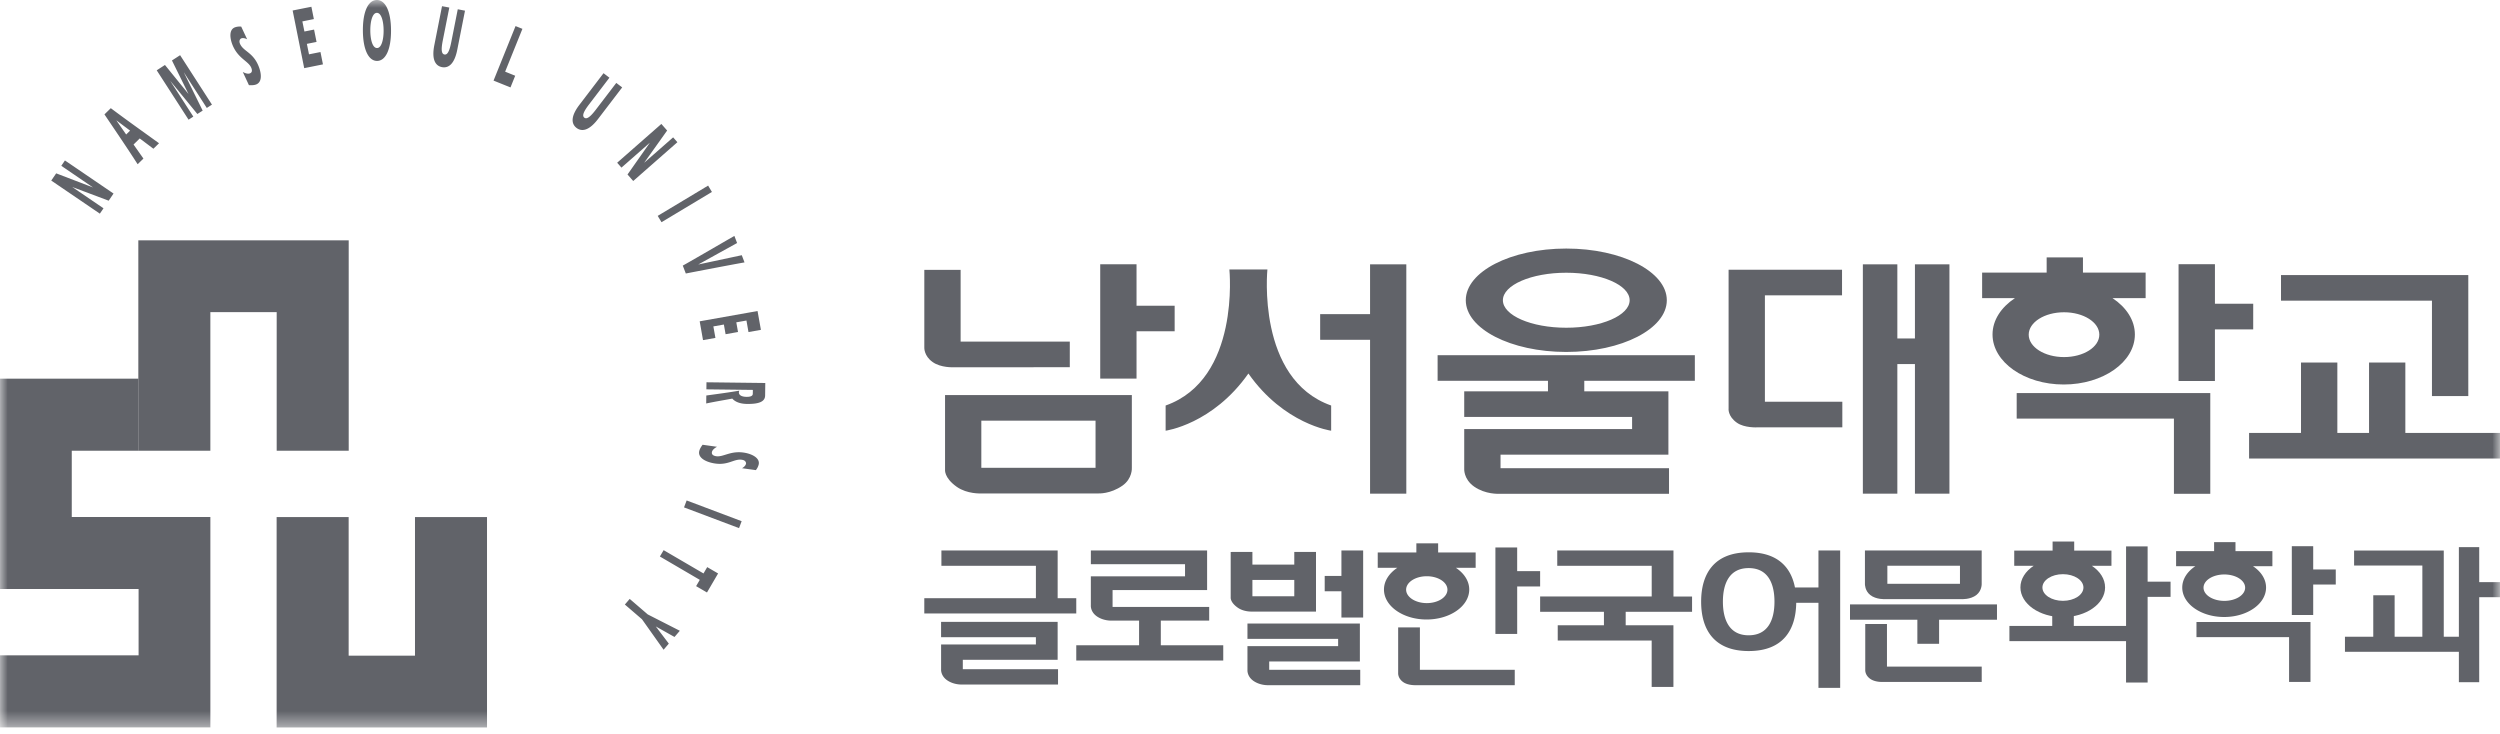
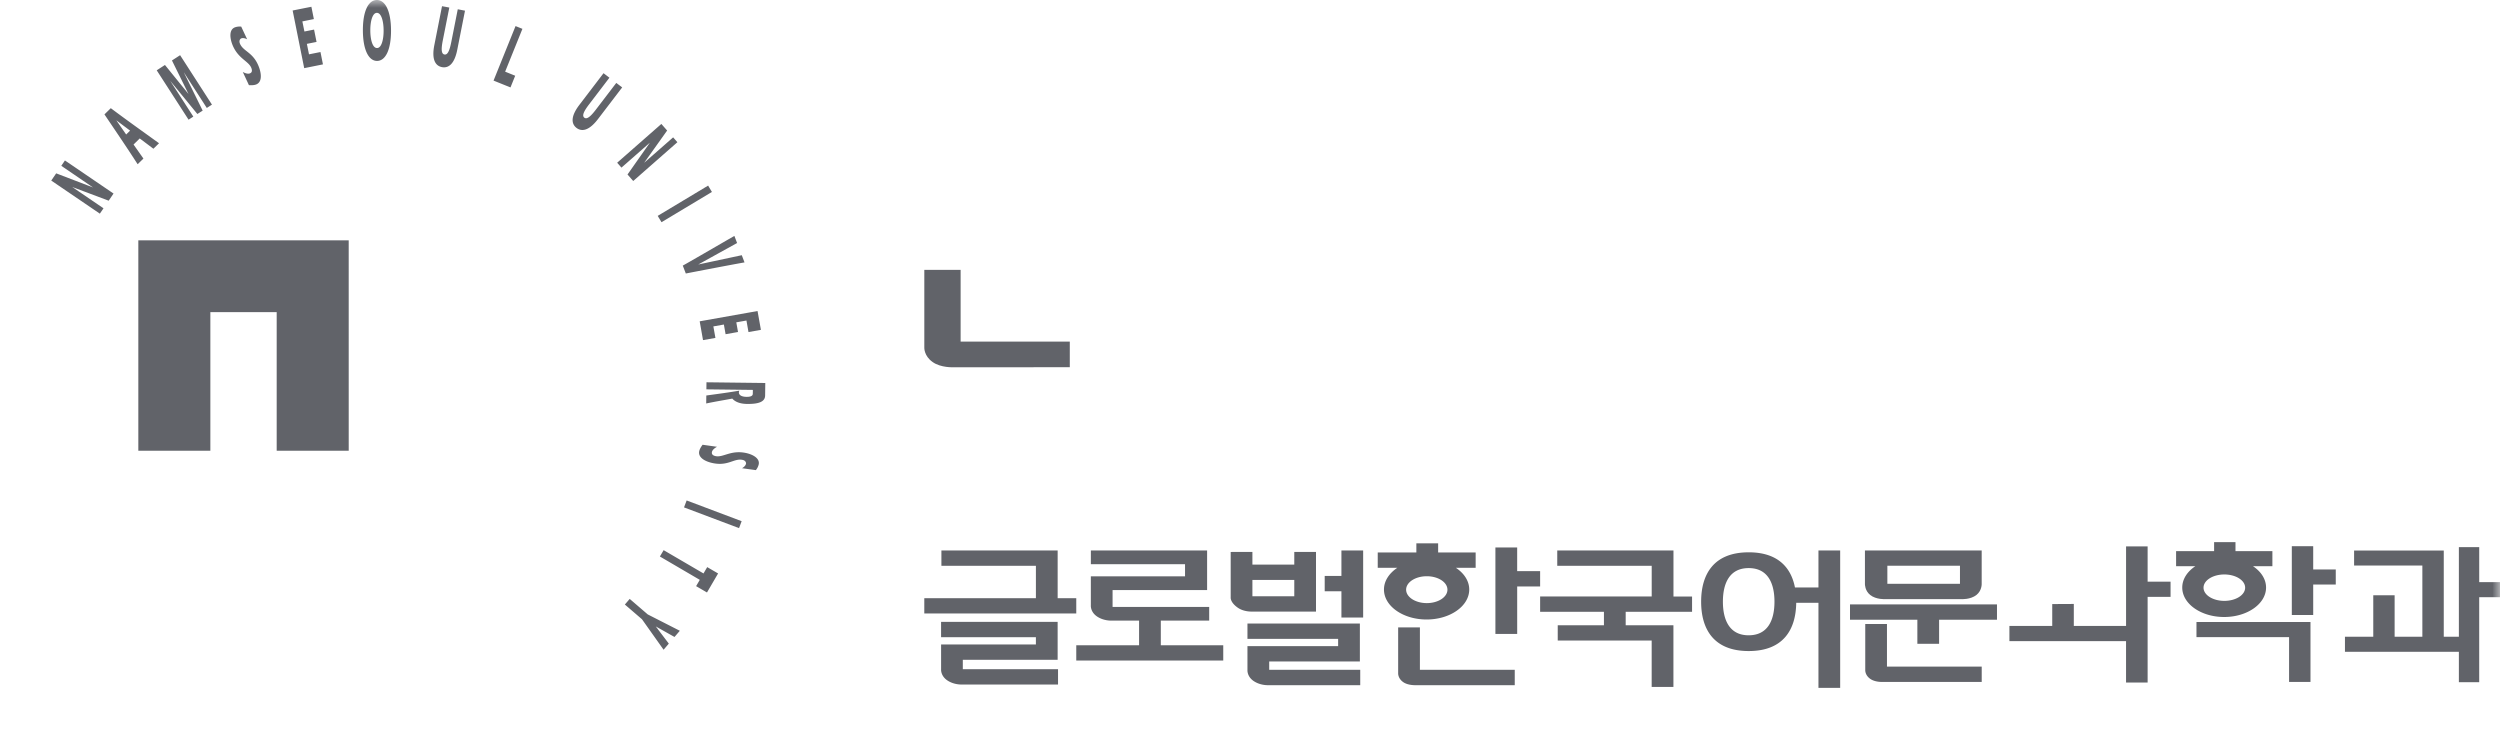
<svg xmlns="http://www.w3.org/2000/svg" xmlns:xlink="http://www.w3.org/1999/xlink" width="160" height="47" viewBox="0 0 160 47">
  <defs>
    <path id="733v6pgtna" d="M0 46.557h160V0H0z" />
  </defs>
  <g fill="none" fill-rule="evenodd">
    <path d="M68.467 21.864H61.48v-4.592h-2.324v4.97s-.032.534.535.93c.518.37 1.323.333 1.323.333l7.453-.003v-1.638z" fill="#616369" />
    <mask id="7koruu4s5b" fill="#fff">
      <use xlink:href="#733v6pgtna" />
    </mask>
-     <path d="M62.805 29.94h7.31v-3.018h-7.31v3.017zm-2.322-4.655v4.766s-.082.52.754 1.109c.67.468 1.546.42 1.546.42H70.3s.76.045 1.538-.5c.644-.455.6-1.135.6-1.135v-4.66H60.483zM75.178 19.565h-2.44v-2.65h-2.324v7.315h2.324v-3.028h2.44zM145.984 17.603v1.639h9.661v6.106h2.326v-7.743z" fill="#616369" mask="url(#7koruu4s5b)" />
-     <path fill="#616369" mask="url(#7koruu4s5b)" d="M160 27.708h-6.058v-4.506h-2.323v4.506h-2.029v-4.506h-2.326v4.506h-3.323v1.637H160zM129.068 25.156v1.635h10.063v4.812h2.327v-6.447zM144.206 19.44h-2.45V16.91h-2.328v7.476h2.327V21.08h2.45zM132.097 22.853c-1.246 0-2.26-.64-2.26-1.434 0-.793 1.014-1.434 2.26-1.434 1.25 0 2.26.641 2.26 1.434 0 .794-1.01 1.434-2.26 1.434zm5.223-5.405h-4.011v-.976h-2.323v.976h-4.13v1.634h2.098c-.879.583-1.432 1.409-1.432 2.324 0 1.767 2.043 3.202 4.557 3.202 2.513 0 4.553-1.435 4.553-3.202 0-.915-.552-1.741-1.429-2.324h2.117v-1.634zM87.684 16.916v3.19H84.49v1.641h3.194v9.847h2.32V16.916zM79.898 23.905c2.284 3.254 5.296 3.66 5.296 3.66v-1.612c-4.796-1.691-4.08-8.706-4.08-8.706H78.68s.717 7.015-4.08 8.706v1.612s3.01-.406 5.297-3.66M108.47 24.37v-1.637H92.007v1.637h7.063v.675h-5.36v1.64h10.744v.774H93.71v2.526s-.06.666.634 1.157c.726.509 1.58.46 1.58.46h10.893v-1.637H96.034V29.1h10.744v-4.054h-5.384v-.675h7.075zM100.24 17.455c-2.24 0-4.055.79-4.055 1.76 0 .971 1.814 1.76 4.055 1.76 2.243 0 4.057-.789 4.057-1.76 0-.97-1.814-1.76-4.057-1.76m6.436 1.76c0 1.828-2.883 3.31-6.436 3.31-3.55 0-6.43-1.482-6.43-3.31 0-1.827 2.88-3.308 6.43-3.308 3.553 0 6.436 1.48 6.436 3.308M122.556 16.916v4.745h-1.126v-4.745h-2.207v14.678h2.207v-8.295h1.126v8.295h2.208V16.916zM117.89 18.902v-1.64h-7.26v8.874s-.072.494.534.92c.48.338 1.29.295 1.29.295h5.455v-1.638h-4.955v-6.811h4.936zM31.169 46.557H17.704V33.093h4.61v8.868h4.245v-8.868h4.61zM13.463 33.088h-8.87v-4.243h4.27v-4.611H0v13.463h8.87v4.246H0v4.611h13.464V33.088z" />
    <path fill="#616369" mask="url(#7koruu4s5b)" d="M22.317 15.38H8.853v13.465h4.61v-8.87h4.245v8.87h4.61zM3.28 11.556l.316-.462 2.348.9.002-.002-2.023-1.38.233-.343 3.11 2.118-.31.457-2.315-.87-.003.004 1.986 1.353-.234.343zM9.18 10.15l-.633-.9.396-.389.875.658.36-.351C9.151 8.426 8.09 7.674 7.091 6.923l-.406.398c.718 1.068 1.449 2.138 2.124 3.19l.37-.362zM8.074 8.607l-.623-.898.002-.003.872.654-.25.247zM10.557 4.158l1.498 1.847.003-.001-1.053-2.134.522-.338 2.038 3.164-.33.213-1.46-2.267-.004.004 1.2 2.434-.34.216L10.917 5.2l-.004.003 1.46 2.26-.305.197L10.03 4.5zM15.54 4.605c.163.092.336.139.457.09.07-.029.185-.103.087-.35-.178-.445-.853-.589-1.208-1.48-.162-.409-.232-.959.152-1.112a.906.906 0 0 1 .41-.049l.379.81c-.14-.072-.275-.097-.379-.056-.068.028-.157.141-.085.326.206.512.834.542 1.198 1.453.188.471.237 1.011-.153 1.167-.14.055-.306.054-.467.046l-.392-.845zM20.1 1.893l.159.79-.619.124.136.67.734-.147.159.79-1.2.242-.74-3.69 1.2-.24.158.789-.736.149.132.647zM24.133 3.899c.535-.003.897-.705.893-1.957C25.02.696 24.653-.002 24.117 0c-.534.003-.898.704-.892 1.95.005 1.252.374 1.95.908 1.949M24.12.822c.288 0 .43.547.431 1.129.003.58-.134 1.123-.42 1.123-.288.003-.43-.539-.431-1.12-.004-.582.134-1.13.42-1.132M28.756.483l-.417 2.104c-.105.532-.106.859.103.9.211.043.333-.261.439-.793l.416-2.101.463.09-.495 2.5c-.175.892-.548 1.197-.982 1.113-.435-.087-.663-.512-.487-1.403l.494-2.5.466.09zM32.995 1.669l.44.177-1.106 2.741.644.26-.302.748-1.084-.437zM39.003 4.973l-1.3 1.704c-.329.431-.475.724-.306.854.17.13.415-.09.743-.52l1.302-1.704.377.287-1.549 2.028c-.552.722-1.02.832-1.373.564-.35-.27-.368-.75.182-1.473l1.547-2.028.377.288zM42.327 7.932l.37.422-1.46 2.048.004.004 1.84-1.615.272.311-2.827 2.482-.365-.416 1.422-2.022-.003-.004-1.807 1.586-.274-.314zM45.32 11.878l.243.407-3.226 1.936-.244-.405zM43.698 16.998c.297-.157 2.312-1.331 3.302-1.9l.174.455-2.487 1.375 2.787-.595.175.461c-.769.133-2.975.558-3.757.71l-.194-.506zM47.233 21.248l-.795.142-.11-.62-.673.12.132.737-.794.14-.213-1.203 3.703-.658.215 1.204-.795.142-.13-.738-.65.115zM48.978 24.512l-.01.804c-.006.396-.407.544-1.151.536-.446-.005-.766-.13-.95-.342-.566.105-1.16.204-1.67.312l.007-.51c.712-.098 1.43-.192 2.114-.31a.3.3 0 0 0-.029.118c-.002.13.12.273.487.278.4.005.402-.143.403-.21l.004-.234-2.974-.036.005-.452 3.764.046zM45.888 28.595c-.168.089-.3.21-.325.336-.015.075-.013.213.246.263.472.093.96-.395 1.9-.209.43.084.93.327.85.733a.941.941 0 0 1-.183.37l-.885-.122c.136-.08.232-.18.254-.289.012-.071-.034-.21-.228-.245-.543-.11-.908.403-1.871.212-.499-.097-.978-.35-.897-.761.03-.148.12-.288.216-.419l.923.13zM47.465 33.356l-.166.444-3.522-1.327.169-.444zM45.958 36.701l-.711 1.218-.696-.406.235-.403-2.553-1.494.24-.406 2.552 1.491.236-.406zM41.456 39.323l2.053 1.047-.341.396-1.198-.674.834 1.1-.334.391-1.383-1.95-1.096-.943.31-.36zM140.574 40.776h5.927v2.868h1.37V39.81h-7.297zM148.045 36.446v-1.491h-1.369v4.403h1.369v-1.947h1.444v-.965zM141.026 37.611c0-.467.598-.845 1.331-.845.736 0 1.332.378 1.332.845 0 .467-.596.845-1.332.845-.733 0-1.331-.378-1.331-.845m4.002-.008c0-.54-.324-1.025-.84-1.368h1.245v-.964h-2.362v-.575h-1.368v.575h-2.433v.964h1.234c-.517.343-.84.829-.84 1.368 0 1.041 1.202 1.885 2.682 1.885s2.682-.844 2.682-1.885M160 37.255h-1.33v-2.237h-1.302v5.734h-.967v-5.52h-5.739v.964h4.369v4.556h-1.775v-2.654h-1.367v2.654h-1.812v.965h7.291v1.945h1.301v-5.443H160zM67.69 38.284V35.23h-7.44v.98h6.048v2.073h-7.143v.98h9.726v-.98zM61.621 42.226h6.068v-2.428h-7.46v.982h6.068v.464H60.23v1.595s-.037.4.381.694c.434.304.947.276.947.276h6.156v-.982H61.62v-.6zM74.292 41.297V39.72h3.096v-.878h-6.183v-1.076h6.05V35.23h-7.44v.879h6.027v.778h-6.028v1.862s-.037.4.38.694c.434.304.947.276.947.276h1.76v1.577h-4.02v.98h9.407v-.98h-3.996zM81.229 42.334h5.803v-2.428h-7.195v.982h5.803v.465h-5.803v1.528s-.036.4.381.694c.435.304.947.276.947.276h5.89v-.982h-5.826v-.535zM85.851 35.23v1.628h-1.07v.981h1.07v1.685h1.391v-4.293zM80.154 38.16h2.68v-1.045h-2.68v1.045zm-.013.981h4.083v-3.816l-1.39-.002v.812h-2.68v-.812l-1.39.003v2.901s-.05.312.451.663c.4.282.926.251.926.251zM90.874 40.152h-1.392v2.942s-.018.321.322.56c.31.219.792.197.792.197h6.348v-.982h-6.07v-2.717zM97.099 36.554v-1.517h-1.393v5.534H97.1v-3.036h1.468v-.981zM89.992 37.739c0-.475.594-.86 1.322-.86.73 0 1.322.385 1.322.86 0 .474-.591.86-1.322.86-.728 0-1.322-.386-1.322-.86m4.039-.009c0-.548-.33-1.042-.855-1.39h1.266v-.981h-2.401v-.584h-1.394v.584h-2.472v.98h1.254c-.525.35-.855.843-.855 1.391 0 1.06 1.223 1.918 2.728 1.918 1.507 0 2.729-.859 2.729-1.918M108.292 39.157v-.981h-1.19V35.23h-7.438v.98h6.045v1.965h-7.141v.981h4.084v.86h-2.957v.98h6.012v2.968h1.392v-3.948h-3.055v-.86zM111.917 40.659c-1.22 0-1.651-.964-1.651-2.151 0-1.188.43-2.15 1.65-2.15s1.65.962 1.65 2.15c0 1.187-.43 2.15-1.65 2.15zm4.464-5.428v2.366h-1.504c-.254-1.3-1.119-2.249-2.96-2.249-2.25 0-3.044 1.415-3.044 3.16s.793 3.159 3.044 3.159c2.219 0 3.02-1.377 3.041-3.088h1.423v5.444h1.39v-8.792h-1.39zM120.766 39.937h-1.39v2.95s-.02.322.32.56c.31.22.792.198.792.198h6.342v-.982h-6.064v-2.726z" />
    <path fill="#616369" mask="url(#7koruu4s5b)" d="M118.4 38.683v.98h4.311v1.54h1.391v-1.54h3.705v-.98zM120.79 37.364h4.648v-1.155h-4.647v1.155zm-1.1.713c.384.306.979.269.979.269h4.847s.595.037.978-.27c.341-.27.334-.69.334-.69V35.23h-7.472v2.155s-.007.42.334.69zM131.343 38.66v1.4h-2.741v.974h7.465v2.647h1.381V38.2h1.468v-.975h-1.468v-2.254h-1.38v5.087h-3.344v-1.405" />
-     <path d="M130.715 37.6c0-.471.59-.853 1.313-.853.725 0 1.312.382 1.312.853 0 .472-.587.853-1.312.853-.724 0-1.313-.381-1.313-.853m4.01-.008c0-.545-.327-1.035-.849-1.382h1.257v-.973h-2.384v-.58h-1.383v.58h-2.455v.973h1.245c-.522.347-.849.837-.849 1.382 0 1.051 1.214 1.904 2.709 1.904 1.496 0 2.71-.853 2.71-1.904" fill="#616369" mask="url(#7koruu4s5b)" />
  </g>
</svg>